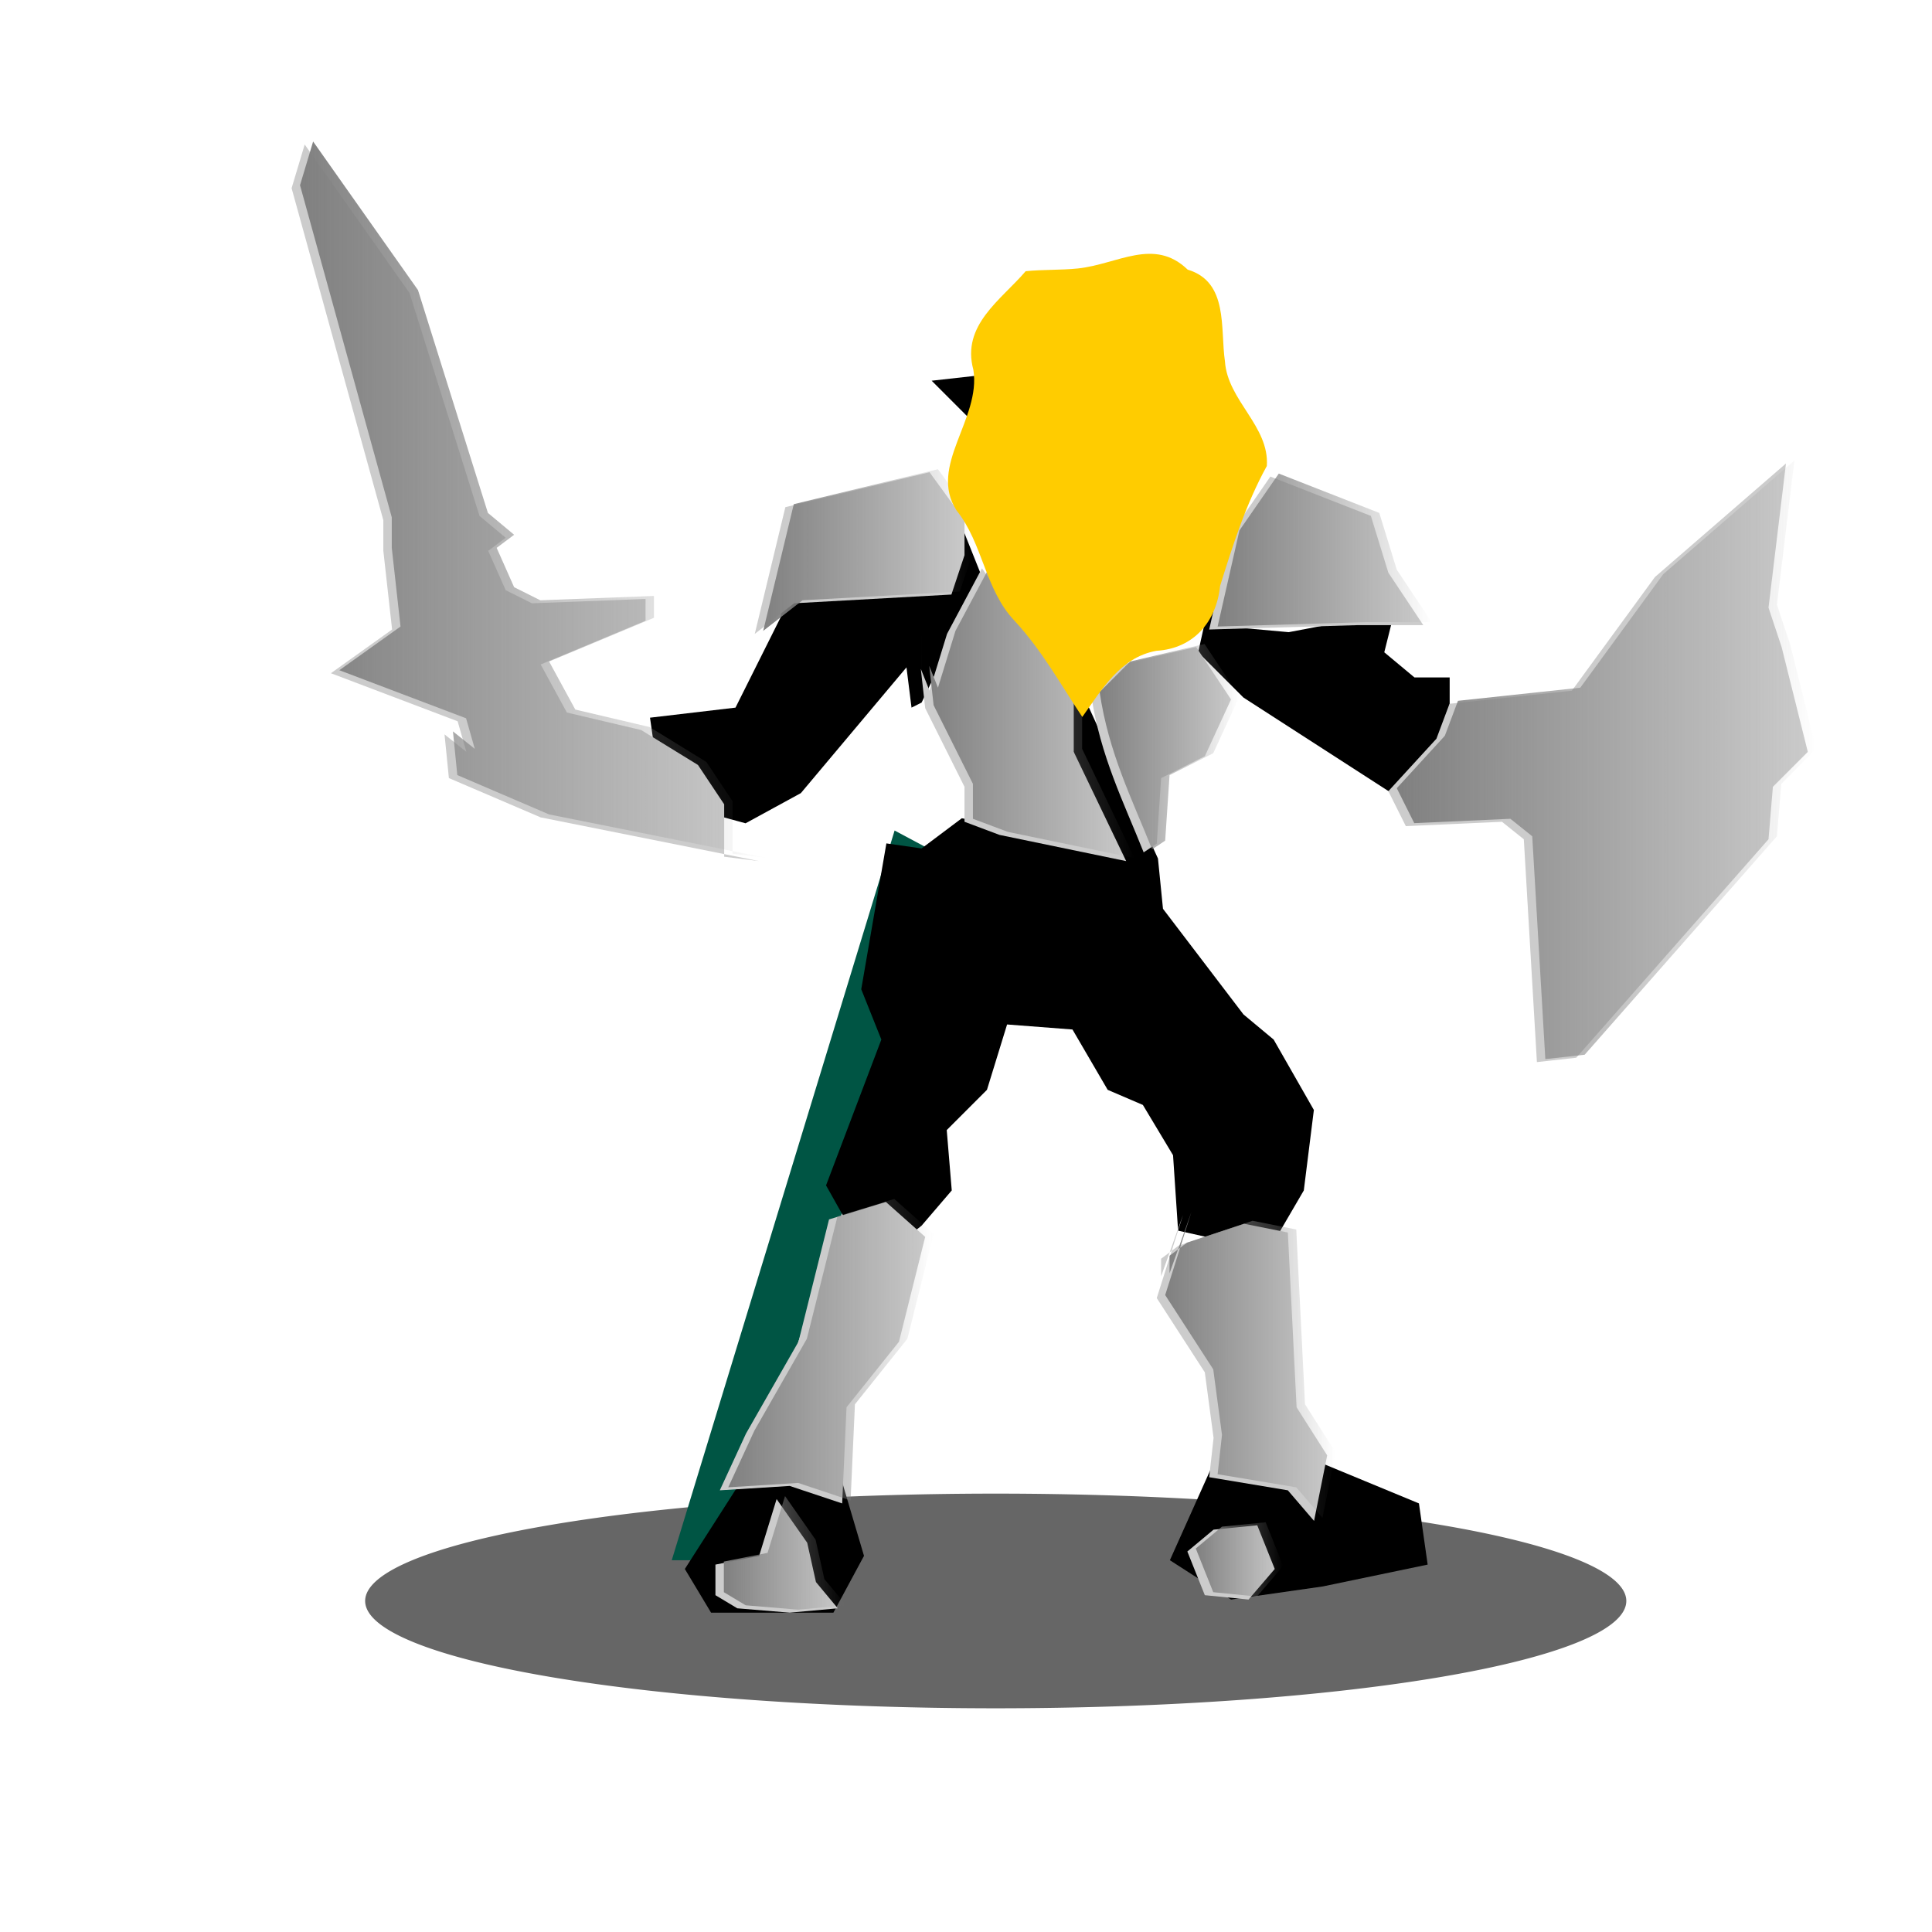
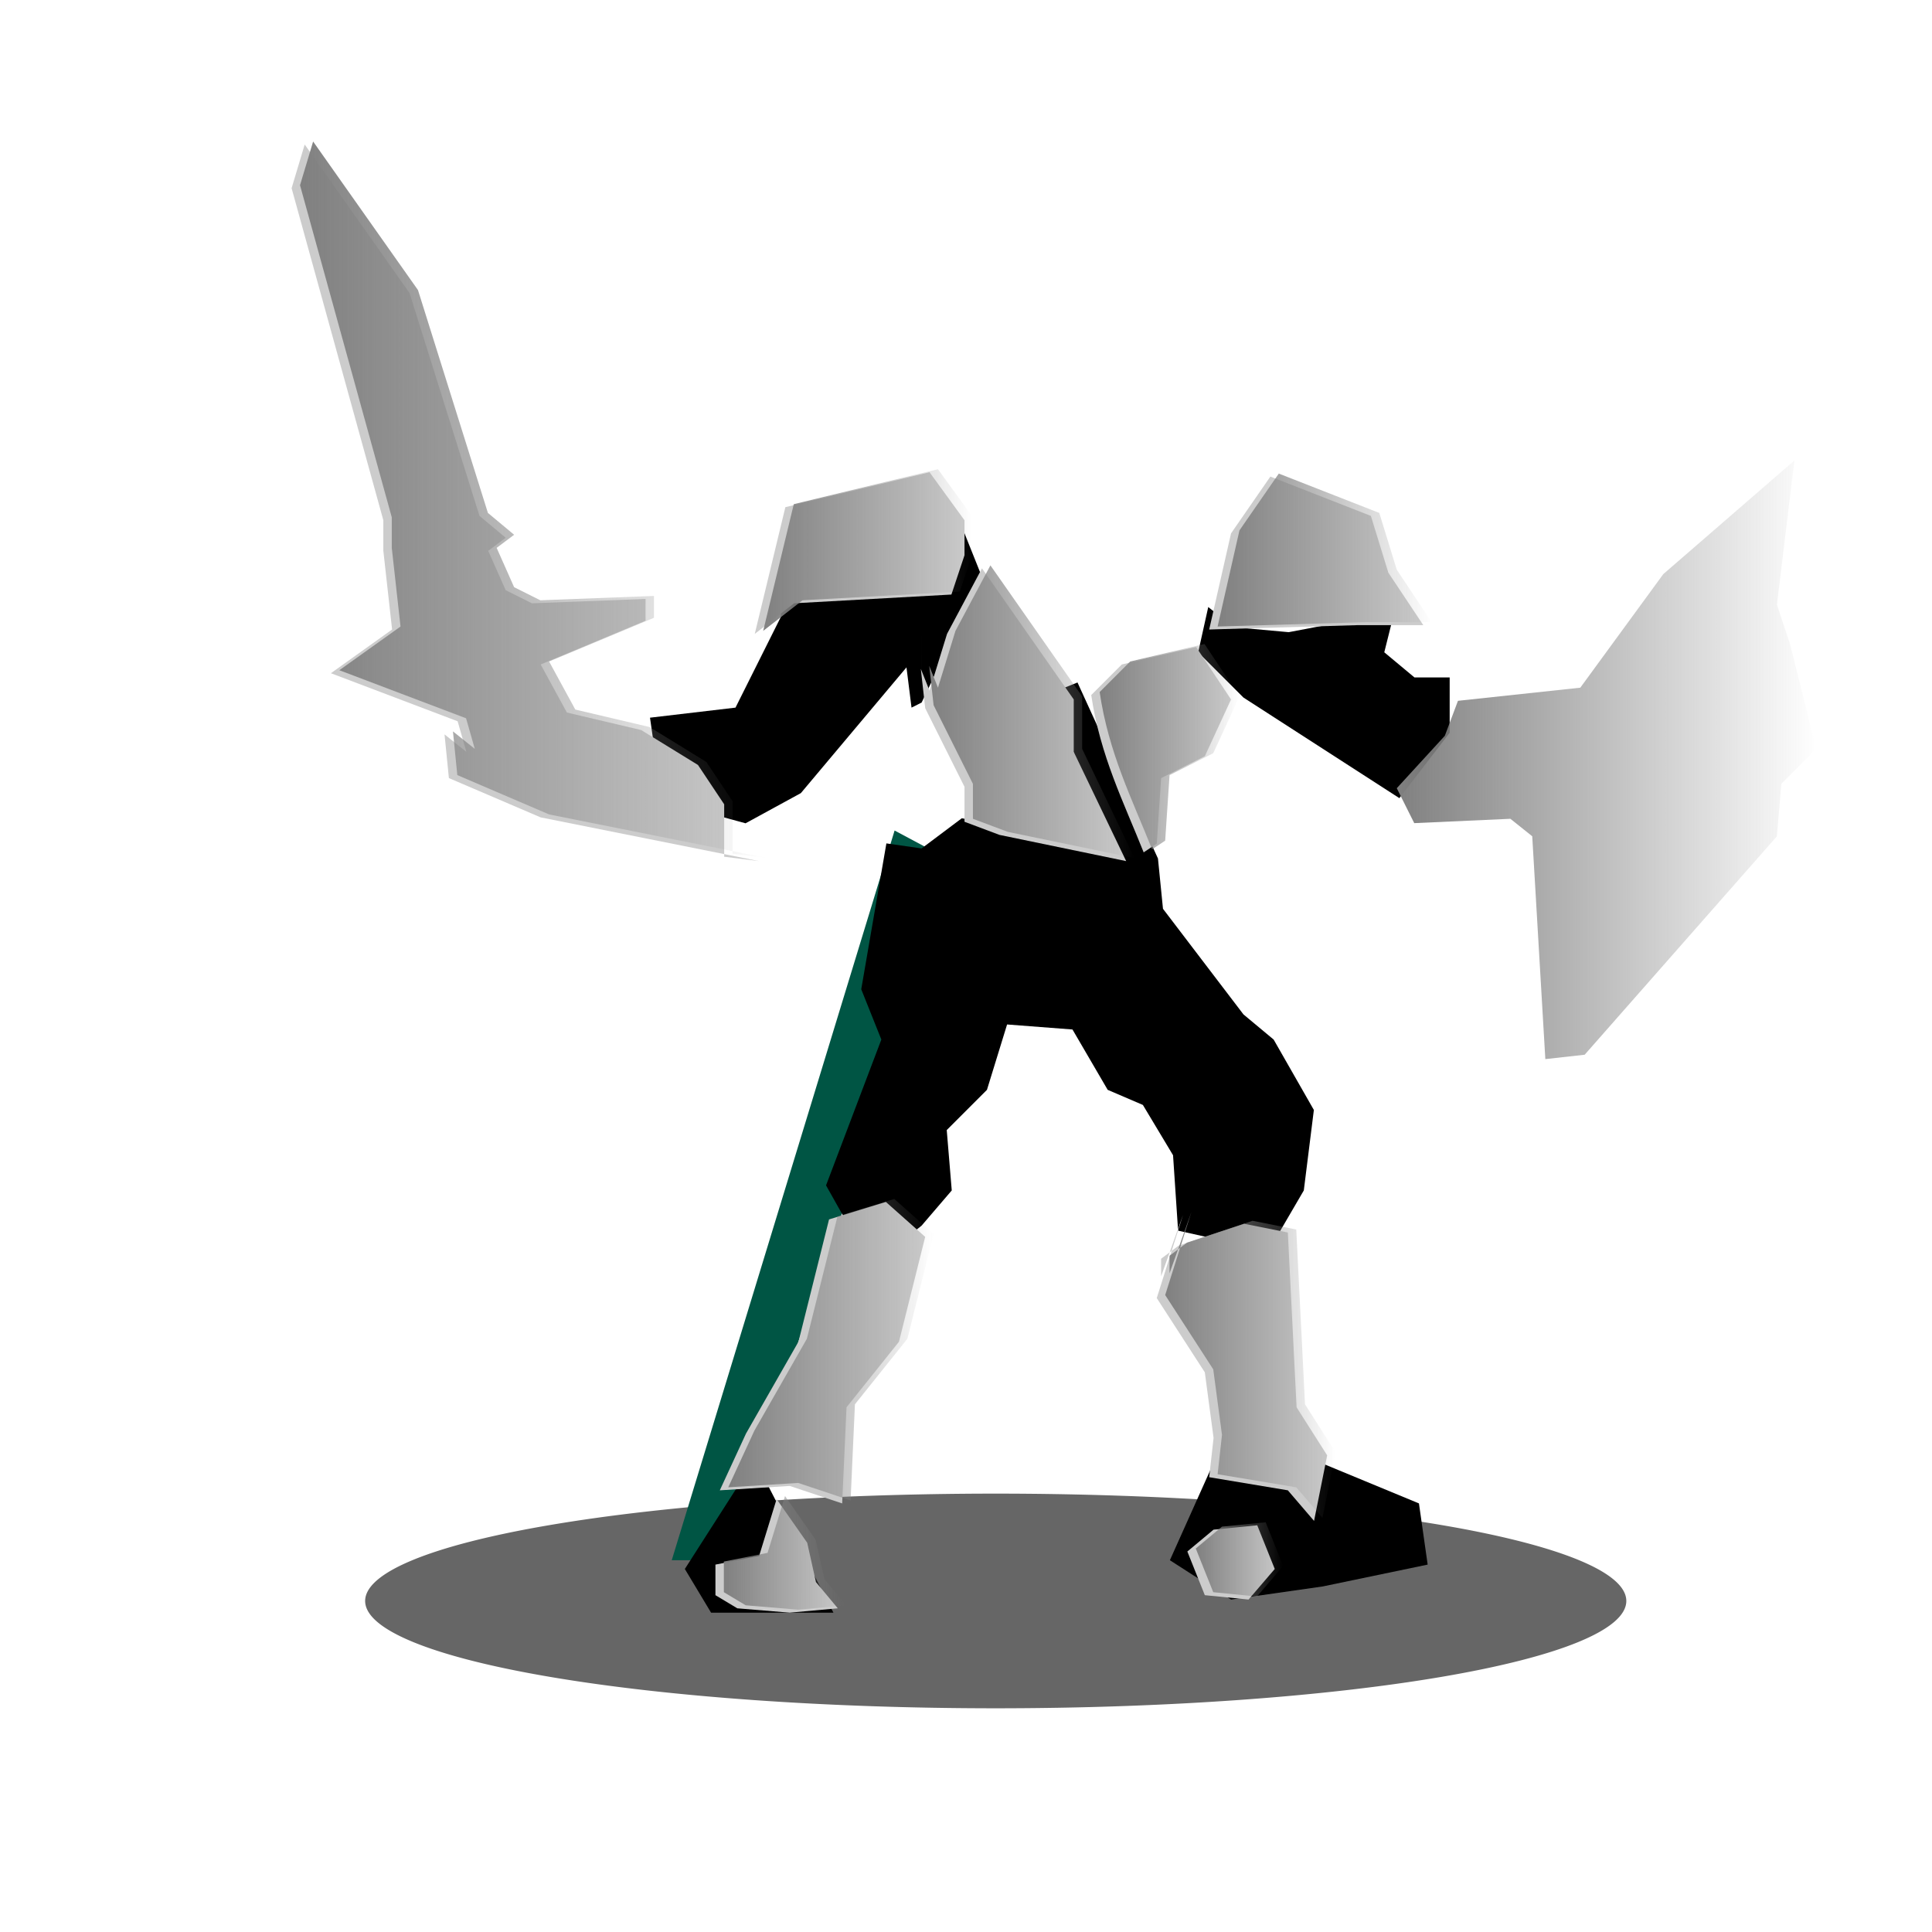
<svg xmlns="http://www.w3.org/2000/svg" xmlns:xlink="http://www.w3.org/1999/xlink" version="1.0" viewBox="0 0 72 72">
  <defs>
    <linearGradient id="a">
      <stop stop-color="#808080" offset="0" />
      <stop stop-color="#808080" stop-opacity="0" offset="1" />
    </linearGradient>
    <linearGradient id="k" x1="26.531" x2="34.185" y1="46.906" y2="46.906" gradientTransform="translate(-1.763 4.303)" gradientUnits="userSpaceOnUse" xlink:href="#a" />
    <linearGradient id="j" x1="26.369" x2="30.928" y1="54.478" y2="54.478" gradientTransform="translate(-1.763 4.303)" gradientUnits="userSpaceOnUse" xlink:href="#a" />
    <linearGradient id="i" x1="42.816" x2="49.166" y1="47.476" y2="47.476" gradientTransform="translate(-1.763 4.303)" gradientUnits="userSpaceOnUse" xlink:href="#a" />
    <linearGradient id="h" x1="43.955" x2="47.212" y1="54.722" y2="54.722" gradientTransform="translate(-1.763 4.303)" gradientUnits="userSpaceOnUse" xlink:href="#a" />
    <linearGradient id="g" x1="34.022" x2="41.676" y1="23.131" y2="23.131" gradientTransform="translate(-1.763 4.303)" gradientUnits="userSpaceOnUse" xlink:href="#a" />
    <linearGradient id="f" x1="40.373" x2="45.584" y1="24.434" y2="24.434" gradientTransform="translate(-1.763 4.303)" gradientUnits="userSpaceOnUse" xlink:href="#a" />
    <linearGradient id="e" x1="44.77" x2="52.749" y1="17.106" y2="17.106" gradientTransform="translate(-1.763 4.303)" gradientUnits="userSpaceOnUse" xlink:href="#a" />
    <linearGradient id="d" x1="27.834" x2="35.651" y1="17.106" y2="17.106" gradientTransform="translate(-1.763 4.303)" gradientUnits="userSpaceOnUse" xlink:href="#a" />
    <linearGradient id="c" x1="10.573" x2="27.997" y1="15.233" y2="15.233" gradientTransform="translate(-1.763 4.303)" gradientUnits="userSpaceOnUse" xlink:href="#a" />
    <linearGradient id="b" x1="51.446" x2="67.079" y1="24.922" y2="24.922" gradientTransform="translate(-1.763 4.303)" gradientUnits="userSpaceOnUse" xlink:href="#a" />
  </defs>
  <g transform="translate(2.371 -.91)" fill-rule="evenodd">
    <rect x="-2.371" y=".91" width="72" height="72" fill="#fff" />
    <path transform="translate(-1.763 3.303)" d="m60 57.27a23.5 4 0 1 1-47 0 23.5 4 0 1 1 47 0z" fill="#666" />
    <path d="m30.968 31.861-8.305 27.194h1.954l8.793-25.891-2.442-1.303z" fill="#054" />
    <path d="m28.413 45.086 1.686 2.999 1.875-1.499 1.124-1.312-0.187-2.249 1.499-1.5 0.75-2.436 2.437 0.187 1.312 2.249 1.312 0.563 1.124 1.874 0.188 2.811 3.373 0.75 1.312-2.249 0.375-2.999-1.499-2.624-1.125-0.937-2.999-3.936-0.187-1.874-2.999-6.56-0.937 0.374 2.062 5.811-5.436-1.125-1.499 1.125-1.312-0.188-0.937 5.436 0.749 1.874-2.061 5.435z" />
    <path d="m31.974 23.907v3.186l2.249-4.685-0.75-1.875-0.75 2.062h-5.997v1.312l-1.687 3.374-3.186 0.375 0.187 1.312 1.312 2.061 2.062 0.563 2.061-1.125 3.936-4.686 0.188 1.5 0.375-0.188v-0.375" />
    <path d="m42.657 23.532-0.375 1.687 1.687 1.687 5.81 3.748 1.875-2.436v-2.062h-1.312l-1.125-0.937 0.375-1.499-3.936 0.749-2.062-0.187-0.937-0.75z" />
-     <path d="m34.035 14.91v1.875l-1.686-1.687 1.686-0.188z" />
-     <path d="m25.757 55.31-2.606 4.071 0.977 1.628h4.56l1.14-2.117-1.303-4.396-2.768 0.814z" />
+     <path d="m25.757 55.31-2.606 4.071 0.977 1.628h4.56z" />
    <path d="m43.344 54.333-2.117 4.722 2.279 1.466 3.42-0.489 3.908-0.814-0.325-2.28-4.723-1.954-2.442-0.651z" />
    <path d="m28.525 46.354 2.117-0.652 1.466 1.303-0.977 3.908-1.955 2.443-0.162 3.582-1.955-0.651-2.605 0.163 0.977-2.117 1.954-3.42 1.14-4.559z" fill="#ccc" />
    <path d="m26.571 56.776-0.651 2.116-1.629 0.326v1.14l0.814 0.489 1.954 0.162 1.792-0.162-0.814-0.978-0.326-1.465-1.14-1.628z" fill="#ccc" />
    <path d="m41.715 46.191-0.977 3.094 1.791 2.768 0.326 2.443-0.163 1.465 2.931 0.489 0.977 1.14 0.489-2.443-1.14-1.791-0.326-6.514-1.628-0.325-2.443 0.814-0.651 0.488v0.652" fill="#ccc" />
    <path d="m45.135 59.381-0.977 1.14-1.629-0.163-0.651-1.628 0.977-0.815 1.628-0.162 0.652 1.628z" fill="#ccc" />
    <path d="m39.598 33.001-4.722-0.977-1.303-0.489v-1.303l-1.465-2.931-0.163-1.465 0.325 0.814 0.652-2.117 1.302-2.443 3.42 4.886v1.954l1.954 4.071z" fill="#ccc" />
    <path d="m38.296 26.813c0.334 2.271 1.213 3.997 1.954 5.862l0.488-0.326 0.163-2.442 1.628-0.814 0.977-2.117-1.302-1.954-2.769 0.651-1.139 1.14z" fill="#ccc" />
    <path d="m44.972 18.671-1.466 2.117-0.814 3.582 5.537-0.163h2.442l-1.302-1.954-0.652-2.117-3.745-1.465z" fill="#ccc" />
    <path d="m32.27 18.508-5.373 1.303-1.14 4.722 1.465-1.14 5.863-0.326 0.488-1.465v-1.303l-1.303-1.791z" fill="#ccc" />
    <path d="m21.523 28.116 2.117 1.302 0.977 1.466v1.954l1.303 0.163-8.142-1.629-3.42-1.465-0.163-1.629 0.814 0.652-0.325-1.14-4.723-1.791 2.28-1.629-0.326-2.931v-1.14l-3.419-12.376 0.488-1.628 3.908 5.536 2.606 8.305 0.977 0.815-0.652 0.488 0.652 1.466 0.977 0.488 4.234-0.163v0.814l-3.908 1.629 0.977 1.791 2.768 0.652z" fill="#ccc" />
-     <path d="m51.648 27.138-0.488 1.303-1.791 1.954 0.651 1.303 3.583-0.163 0.814 0.652 0.488 8.304 1.466-0.162 7.165-8.142 0.163-1.955 1.302-1.302-0.977-3.908-0.488-1.466 0.651-5.374-4.885 4.234-3.094 4.234-4.56 0.488z" fill="#ccc" />
    <path d="m28.839 46.242 2.117-0.651 1.466 1.302-0.977 3.909-1.955 2.442-0.162 3.583-1.954-0.652-2.606 0.163 0.977-2.117 1.954-3.419 1.14-4.56z" fill="url(#k)" />
    <path d="m26.885 56.664-0.651 2.117-1.629 0.325v1.14l0.814 0.489 1.955 0.163 1.791-0.163-0.814-0.977-0.326-1.466-1.14-1.628z" fill="url(#j)" />
    <path d="m42.029 46.079-0.977 3.094 1.791 2.768 0.326 2.443-0.163 1.466 2.931 0.488 0.977 1.14 0.489-2.443-1.14-1.791-0.326-6.513-1.628-0.326-2.443 0.814-0.651 0.489v0.651" fill="url(#i)" />
    <path d="m45.449 59.269-0.977 1.14-1.629-0.163-0.651-1.628 0.977-0.814 1.629-0.163 0.651 1.628z" fill="url(#h)" />
    <path d="m39.912 32.889-4.722-0.977-1.303-0.488v-1.303l-1.465-2.931-0.163-1.466 0.325 0.814 0.652-2.117 1.303-2.442 3.419 4.885v1.954l1.954 4.071z" fill="url(#g)" />
    <path d="m38.61 26.701c0.334 2.271 1.213 3.998 1.954 5.862l0.488-0.325 0.163-2.443 1.628-0.814 0.977-2.117-1.302-1.954-2.769 0.651-1.139 1.14z" fill="url(#f)" />
    <path d="m45.286 18.559-1.466 2.117-0.814 3.583 5.537-0.163h2.442l-1.302-1.954-0.652-2.117-3.745-1.466z" fill="url(#e)" />
    <path d="m32.584 18.396-5.373 1.303-1.14 4.722 1.465-1.14 5.863-0.325 0.488-1.466v-1.302l-1.303-1.792z" fill="url(#d)" />
    <path d="m21.837 28.004 2.117 1.303 0.977 1.465v1.954l1.303 0.163-8.142-1.628-3.42-1.466-0.163-1.628 0.814 0.651-0.325-1.14-4.723-1.791 2.28-1.628-0.326-2.932v-1.139l-3.419-12.376 0.488-1.629 3.908 5.537 2.606 8.305 0.977 0.814-0.651 0.488 0.651 1.466 0.977 0.488 4.234-0.162v0.814l-3.908 1.628 0.977 1.792 2.768 0.651z" fill="url(#c)" />
    <path d="m51.963 27.027-0.489 1.303-1.791 1.954 0.651 1.302 3.583-0.162 0.814 0.651 0.488 8.305 1.466-0.163 7.165-8.142 0.163-1.954 1.302-1.303-0.977-3.908-0.488-1.466 0.651-5.373-4.885 4.233-3.094 4.234-4.559 0.489z" fill="url(#b)" />
-     <path d="m35.853 11.017c-0.921 1.075-2.401 2.009-1.95 3.672 0.298 1.835-1.698 3.589-0.625 5.246 0.991 1.242 1.051 2.944 2.164 4.114 1.014 1.091 1.73 2.393 2.521 3.58 0.73-1.022 1.41-2.22 2.76-2.465 1.393-0.084 2.237-1.084 2.375-2.416 0.476-1.527 0.966-3.066 1.742-4.472 0.101-1.489-1.464-2.435-1.561-3.901-0.18-1.222 0.141-2.959-1.388-3.416-1.259-1.216-2.614-0.199-4.094-0.044-0.646 0.066-1.297 0.036-1.944 0.102z" fill="#fc0" />
  </g>
</svg>